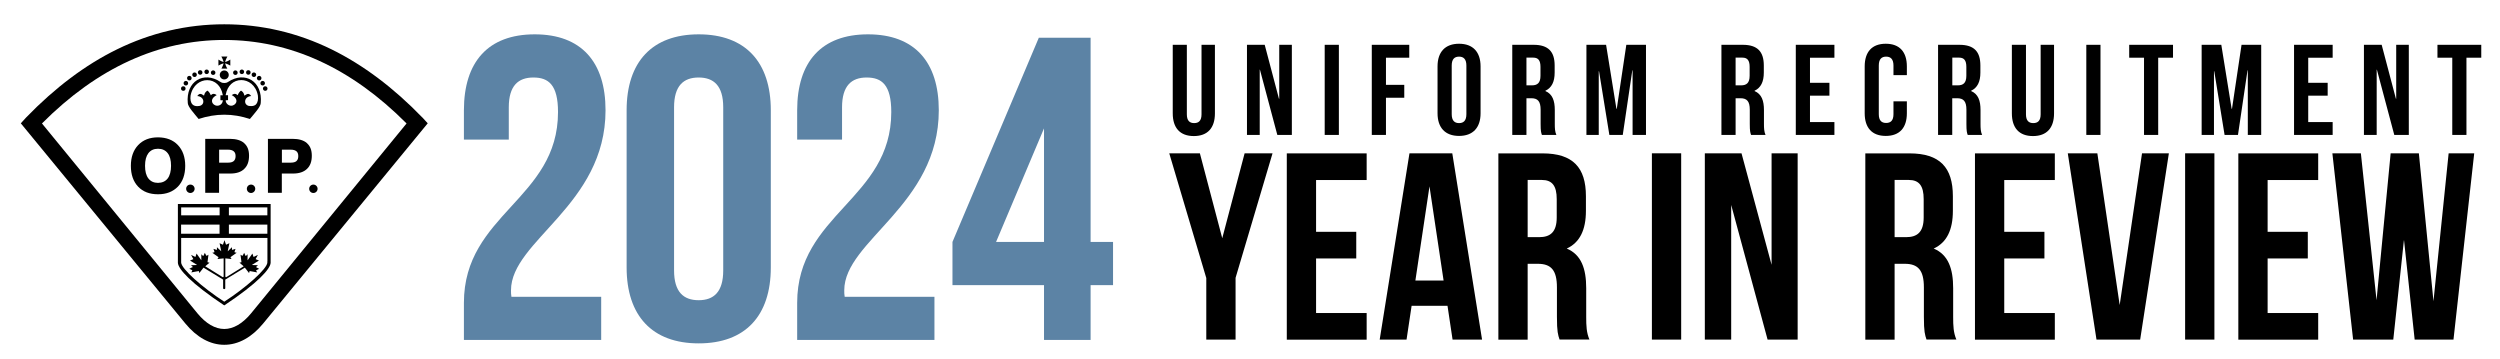
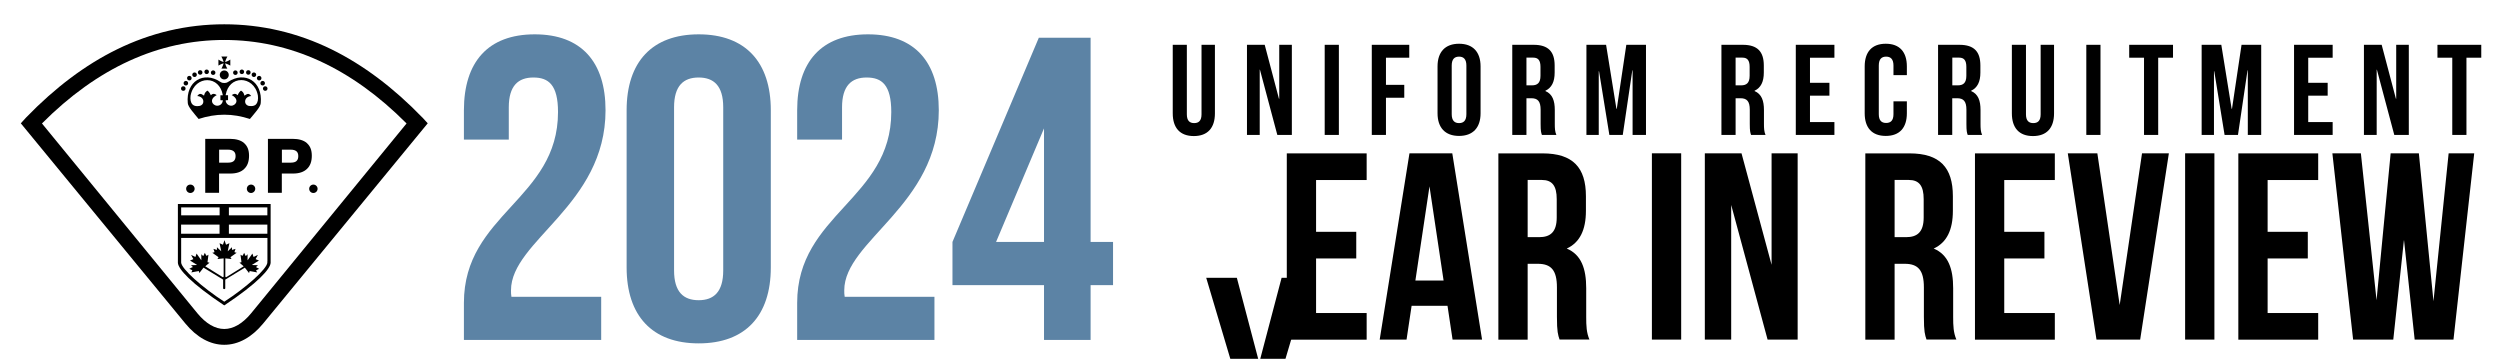
<svg xmlns="http://www.w3.org/2000/svg" id="Layer_1" version="1.1" viewBox="0 0 350.93 50.37">
  <defs>
    <style>
      .st0 {
        fill: #5c83a5;
      }

      .st1 {
        fill-rule: evenodd;
      }
    </style>
  </defs>
  <g>
    <path d="M166.6,6.29v9.76c0,.9.4,1.23,1.03,1.23s1.03-.33,1.03-1.23V6.29h1.88v9.63c0,2.02-1.01,3.18-2.96,3.18s-2.96-1.16-2.96-3.18V6.29h1.99,0Z" />
    <path d="M176.87,9.78h-.04v9.16h-1.79V6.29h2.49l2,7.57h.04v-7.57h1.77v12.65h-2.04l-2.44-9.16h0Z" />
    <path d="M185.95,6.29h1.99v12.65h-1.99V6.29Z" />
    <path d="M194.55,11.91h2.57v1.81h-2.57v5.22h-1.99V6.29h5.26v1.81h-3.27v3.81h0Z" />
    <path d="M201.79,9.32c0-2.02,1.07-3.18,3.02-3.18s3.02,1.16,3.02,3.18v6.58c0,2.02-1.07,3.18-3.02,3.18s-3.02-1.16-3.02-3.18v-6.58ZM203.78,16.03c0,.9.4,1.25,1.03,1.25s1.03-.34,1.03-1.25v-6.83c0-.9-.4-1.25-1.03-1.25s-1.03.34-1.03,1.25v6.83Z" />
    <path d="M216.44,18.94c-.11-.33-.18-.52-.18-1.55v-1.99c0-1.17-.4-1.61-1.3-1.61h-.69v5.15h-1.99V6.29h3c2.06,0,2.95.96,2.95,2.91v.99c0,1.3-.42,2.13-1.3,2.55v.04c.99.42,1.32,1.35,1.32,2.67v1.95c0,.61.02,1.07.22,1.54h-2.03ZM214.27,8.1v3.88h.78c.74,0,1.19-.33,1.19-1.34v-1.25c0-.9-.31-1.3-1.01-1.3h-.96Z" />
    <path d="M226.91,15.27h.04l1.34-8.98h2.76v12.65h-1.88v-9.07h-.04l-1.34,9.07h-1.88l-1.45-8.94h-.04v8.94h-1.73V6.29h2.76l1.45,8.98h.01Z" />
    <path d="M245.8,18.94c-.11-.33-.18-.52-.18-1.55v-1.99c0-1.17-.4-1.61-1.3-1.61h-.69v5.15h-1.99V6.29h3c2.06,0,2.95.96,2.95,2.91v.99c0,1.3-.42,2.13-1.3,2.55v.04c.99.42,1.32,1.35,1.32,2.67v1.95c0,.61.02,1.07.22,1.54h-2.03ZM243.63,8.1v3.88h.78c.74,0,1.19-.33,1.19-1.34v-1.25c0-.9-.31-1.3-1.01-1.3h-.96Z" />
    <path d="M254.07,11.62h2.73v1.81h-2.73v3.7h3.43v1.81h-5.42V6.29h5.42v1.81h-3.43s0,3.52,0,3.52Z" />
    <path d="M267.67,14.22v1.68c0,2.02-1.01,3.18-2.96,3.18s-2.96-1.16-2.96-3.18v-6.58c0-2.02,1.01-3.18,2.96-3.18s2.96,1.16,2.96,3.18v1.23h-1.88v-1.35c0-.9-.4-1.25-1.03-1.25s-1.03.34-1.03,1.25v6.83c0,.9.4,1.23,1.03,1.23s1.03-.33,1.03-1.23v-1.81s1.88,0,1.88,0Z" />
    <path d="M276.21,18.94c-.11-.33-.18-.52-.18-1.55v-1.99c0-1.17-.4-1.61-1.3-1.61h-.69v5.15h-1.99V6.29h3c2.06,0,2.94.96,2.94,2.91v.99c0,1.3-.42,2.13-1.3,2.55v.04c.99.42,1.32,1.35,1.32,2.67v1.95c0,.61.02,1.07.22,1.54h-2.02ZM274.05,8.1v3.88h.78c.74,0,1.19-.33,1.19-1.34v-1.25c0-.9-.31-1.3-1.01-1.3h-.96Z" />
    <path d="M284.39,6.29v9.76c0,.9.4,1.23,1.03,1.23s1.03-.33,1.03-1.23V6.29h1.88v9.63c0,2.02-1.01,3.18-2.96,3.18s-2.96-1.16-2.96-3.18V6.29h1.99-.01Z" />
    <path d="M292.86,6.29h1.99v12.65h-1.99V6.29Z" />
    <path d="M298.89,6.29h6.14v1.81h-2.08v10.84h-1.99v-10.84h-2.08v-1.81h0Z" />
    <path d="M313.27,15.27h.04l1.34-8.98h2.76v12.65h-1.88v-9.07h-.04l-1.34,9.07h-1.88l-1.45-8.94h-.04v8.94h-1.73V6.29h2.76l1.45,8.98h.01Z" />
    <path d="M324.01,11.62h2.73v1.81h-2.73v3.7h3.43v1.81h-5.42V6.29h5.42v1.81h-3.43s0,3.52,0,3.52Z" />
    <path d="M333.66,9.78h-.04v9.16h-1.79V6.29h2.49l2,7.57h.04v-7.57h1.77v12.65h-2.04l-2.44-9.16h.01Z" />
    <path d="M342.16,6.29h6.14v1.81h-2.08v10.84h-1.99v-10.84h-2.08v-1.81h0Z" />
-     <path d="M169.32,39l-5.19-17.48h4.3l3.14,11.92,3.14-11.92h3.92l-5.19,17.48v8.67h-4.11v-8.67h0Z" />
+     <path d="M169.32,39h4.3l3.14,11.92,3.14-11.92h3.92l-5.19,17.48v8.67h-4.11v-8.67h0Z" />
    <path d="M184.74,32.54h5.64v3.74h-5.64v7.66h7.1v3.74h-11.21v-26.15h11.21v3.74h-7.1v7.28h0Z" />
    <path d="M208.05,47.67h-4.15l-.71-4.74h-5.04l-.71,4.74h-3.77l4.18-26.15h6.01l4.18,26.15h.01ZM198.68,39.38h3.96l-1.98-13.22-1.98,13.22h0Z" />
    <path d="M218.92,47.67c-.22-.67-.37-1.08-.37-3.21v-4.11c0-2.43-.82-3.32-2.69-3.32h-1.42v10.65h-4.11v-26.15h6.2c4.26,0,6.09,1.98,6.09,6.01v2.05c0,2.69-.86,4.45-2.69,5.3,2.05.86,2.73,2.84,2.73,5.57v4.03c0,1.27.04,2.2.45,3.17h-4.19ZM214.44,25.26v8.03h1.61c1.53,0,2.47-.67,2.47-2.76v-2.58c0-1.87-.64-2.69-2.09-2.69h-1.99Z" />
    <path d="M231.88,21.52h4.11v26.15h-4.11v-26.15h0Z" />
    <path d="M243.01,28.73v18.94h-3.7v-26.15h5.15l4.22,15.65v-15.65h3.66v26.15h-4.22l-5.12-18.94h.01Z" />
    <path d="M270.43,47.67c-.22-.67-.37-1.08-.37-3.21v-4.11c0-2.43-.82-3.32-2.69-3.32h-1.42v10.65h-4.11v-26.15h6.2c4.26,0,6.09,1.98,6.09,6.01v2.05c0,2.69-.86,4.45-2.69,5.3,2.05.86,2.73,2.84,2.73,5.57v4.03c0,1.27.04,2.2.45,3.17h-4.19ZM265.95,25.26v8.03h1.61c1.53,0,2.47-.67,2.47-2.76v-2.58c0-1.87-.64-2.69-2.09-2.69h-1.99Z" />
    <path d="M281.34,32.54h5.64v3.74h-5.64v7.66h7.1v3.74h-11.21v-26.15h11.21v3.74h-7.1v7.28h0Z" />
    <path d="M297.54,42.85l3.14-21.33h3.77l-4.03,26.15h-6.13l-4.03-26.15h4.15l3.14,21.33h-.01Z" />
    <path d="M306.73,21.52h4.11v26.15h-4.11v-26.15Z" />
    <path d="M318.31,32.54h5.64v3.74h-5.64v7.66h7.1v3.74h-11.21v-26.15h11.21v3.74h-7.1v7.28h0Z" />
    <path d="M337.44,33.74l-1.49,13.93h-5.64l-2.91-26.15h4l2.2,20.62,1.98-20.62h3.96l2.05,20.77,2.13-20.77h3.59l-2.91,26.15h-5.45l-1.49-13.93h-.02Z" />
  </g>
  <g>
    <path class="st0" d="M74.87,10.88c-2.12,0-3.45,1.15-3.45,4.18v4.54h-6.3v-4.12c0-6.79,3.39-10.66,9.94-10.66s9.94,3.88,9.94,10.66c0,13.33-13.27,18.3-13.27,25.27,0,.3,0,.61.06.91h12.6v6.06h-19.27v-5.21c0-12.48,13.21-14.54,13.21-26.78,0-3.82-1.33-4.85-3.45-4.85h-.01Z" />
    <path class="st0" d="M87.96,15.48c0-6.79,3.58-10.66,10.12-10.66s10.12,3.88,10.12,10.66v22.06c0,6.79-3.58,10.66-10.12,10.66s-10.12-3.88-10.12-10.66c0,0,0-22.06,0-22.06ZM94.62,37.96c0,3.03,1.33,4.18,3.45,4.18s3.45-1.15,3.45-4.18V15.06c0-3.03-1.33-4.18-3.45-4.18s-3.45,1.15-3.45,4.18c0,0,0,22.9,0,22.9Z" />
    <path class="st0" d="M121.65,10.88c-2.12,0-3.45,1.15-3.45,4.18v4.54h-6.3v-4.12c0-6.79,3.39-10.66,9.94-10.66s9.94,3.88,9.94,10.66c0,13.33-13.27,18.3-13.27,25.27,0,.3,0,.61.06.91h12.6v6.06h-19.27v-5.21c0-12.48,13.21-14.54,13.21-26.78,0-3.82-1.33-4.85-3.45-4.85h-.01Z" />
    <path class="st0" d="M133.7,33.96l12.12-28.66h7.27v28.66h3.15v6.06h-3.15v7.7h-6.54v-7.7h-12.85s0-6.06,0-6.06ZM146.55,33.96v-15.94l-6.73,15.94h6.73Z" />
  </g>
  <g>
    <path class="st1" d="M59.27,16.48c-4.03-4.17-8.31-7.38-12.73-9.55-4.77-2.34-9.84-3.52-15.06-3.52s-10.29,1.18-15.06,3.52c-4.42,2.16-8.7,5.38-12.73,9.54l-.77.84,23.09,28.09c1.61,1.96,3.5,3,5.47,3s3.86-1.04,5.47-3l23.09-28.09-.77-.84h0ZM31.48,46.18c-1.28,0-2.58-.76-3.76-2.19L5.89,17.33c7.78-7.81,16.38-11.72,25.59-11.72s17.81,3.9,25.59,11.72l-21.83,26.66c-1.18,1.43-2.48,2.19-3.76,2.19Z" />
-     <path class="st1" d="M24.97,20.36c-.69-.72-1.61-1.07-2.79-1.08-1.17,0-2.09.36-2.78,1.08-.68.72-1.03,1.69-1.03,2.92s.34,2.21,1.03,2.93c.68.71,1.6,1.06,2.78,1.06s2.09-.36,2.79-1.07c.68-.71,1.03-1.68,1.03-2.92s-.35-2.2-1.03-2.92ZM23.54,25.05c-.32.41-.77.61-1.36.62h0c-.59,0-1.03-.21-1.35-.62s-.47-1-.47-1.78.16-1.36.47-1.77c.32-.41.76-.62,1.35-.62h0c.59,0,1.04.21,1.36.62s.47,1.01.47,1.77-.16,1.37-.47,1.78Z" />
    <path class="st1" d="M43.09,20.09c-.46-.4-1.13-.6-2.01-.6h-3.47v7.57h1.95v-2.7h1.58c.85,0,1.5-.22,1.95-.65.46-.43.68-1.04.68-1.85s-.23-1.36-.69-1.77h0ZM41.63,22.6c-.17.15-.43.23-.78.23h-1.28v-1.82h1.26c.35,0,.61.08.79.23.17.15.25.38.25.67,0,.32-.08.54-.25.69h0Z" />
    <path class="st1" d="M34.28,20.09c-.46-.4-1.13-.6-2.01-.6h-3.46v7.57h1.94v-2.7h1.58c.85,0,1.51-.21,1.95-.65.46-.43.68-1.04.68-1.85s-.23-1.36-.69-1.77h0ZM32.82,22.6c-.17.15-.43.23-.77.23h-1.29v-1.82h1.26c.35,0,.61.08.79.23.18.15.26.38.26.67,0,.32-.09.54-.25.69Z" />
    <path class="st1" d="M26.13,26.5c0,.32.26.59.59.59s.6-.27.6-.59-.26-.59-.6-.59-.59.26-.59.59Z" />
    <path class="st1" d="M35.24,27.09c.32,0,.59-.27.59-.59s-.26-.59-.59-.59-.59.26-.59.59.26.59.59.59Z" />
    <path class="st1" d="M43.99,25.91c-.32,0-.59.26-.59.59s.26.59.59.59.59-.27.59-.59-.26-.59-.59-.59Z" />
    <path class="st1" d="M32,11.51c-.19.12-.34.14-.52.14s-.33-.02-.52-.14c-2.37-1.6-4.9-.09-4.6,2.97.04.53.85,1.4,1.52,2.22,1.19-.39,2.39-.6,3.6-.6s2.41.21,3.6.6c.67-.81,1.49-1.69,1.52-2.22.3-3.06-2.23-4.57-4.6-2.97ZM31.27,14.17c-.07.43-.41.67-.77.67s-.66-.24-.73-.55c-.04-.17-.04-.58.65-.94-.29-.22-.53-.24-.75-.05l-.08.07-.04-.09c-.11-.25-.26-.44-.43-.56-.2.13-.37.27-.45.6l-.03.11-.1-.07c-.13-.09-.28-.18-.42-.18-.09,0-.24.03-.43.3.51.04.79.34.84.64.06.33-.1.65-.52.75h-.02c-.11.02-.2.03-.29.03-.3,0-.52-.08-.68-.24-.27-.28-.33-.72-.27-1.24.29-1.5,1.38-2.17,2.33-2.17,1.1,0,1.95.8,2.18,2.03l.02.09h-.34v.69l.35.03v.09h-.02ZM35.94,14.65c-.16.16-.38.24-.68.24-.09,0-.19,0-.3-.02h-.02c-.42-.1-.58-.43-.52-.75.05-.3.33-.6.84-.64-.19-.26-.34-.3-.43-.3-.14,0-.29.09-.42.18l-.1.07-.03-.11c-.08-.33-.25-.47-.45-.6-.17.12-.32.31-.43.56l-.04.09-.08-.07c-.22-.19-.46-.17-.75.05.69.37.68.78.65.94-.07.31-.39.55-.73.55s-.7-.25-.77-.67v-.09l.33-.03v-.69h-.34l.02-.09c.23-1.24,1.08-2.03,2.18-2.03.95,0,2.05.67,2.33,2.17.06.52,0,.96-.27,1.24h0Z" />
    <path class="st1" d="M31.06,9.63h.85s-.22-.35-.31-.74c.38.1.73.32.73.32v-.85s-.35.26-.73.35c.09-.4.32-.77.32-.77h-.85s.23.37.32.77c-.38-.1-.73-.35-.73-.35v.85s.35-.23.73-.32c-.1.39-.31.74-.31.74h-.02Z" />
    <path class="st1" d="M31.48,11.15c.35,0,.63-.28.63-.63s-.28-.63-.63-.63-.63.28-.63.63.28.63.63.63Z" />
    <path class="st1" d="M29.92,10.52c.18,0,.32-.14.32-.32s-.14-.32-.32-.32-.32.14-.32.32.14.32.32.32Z" />
    <path class="st1" d="M29.01,10.4c.18,0,.32-.14.32-.32s-.14-.32-.32-.32-.32.14-.32.32.14.32.32.32Z" />
    <path class="st1" d="M28.1,10.49c.18,0,.32-.14.32-.32s-.14-.32-.32-.32-.32.14-.32.32.14.32.32.32Z" />
    <path class="st1" d="M27.31,10.81c.18,0,.32-.14.32-.32s-.14-.32-.32-.32-.32.14-.32.32.14.32.32.32Z" />
    <circle cx="26.58" cy="10.97" r=".32" />
    <path class="st1" d="M26.09,12c.18,0,.32-.14.32-.32s-.14-.32-.32-.32-.32.14-.32.32.14.32.32.32Z" />
    <circle cx="25.73" cy="12.43" r=".32" />
    <path class="st1" d="M33.04,10.52c.18,0,.32-.14.32-.32s-.14-.32-.32-.32-.32.14-.32.32.14.32.32.32Z" />
    <path class="st1" d="M33.95,10.4c.18,0,.32-.14.32-.32s-.14-.32-.32-.32-.32.14-.32.32.14.32.32.32Z" />
    <path class="st1" d="M34.86,10.49c.18,0,.32-.14.32-.32s-.14-.32-.32-.32-.32.14-.32.32.14.32.32.32Z" />
    <path class="st1" d="M35.64,10.81c.18,0,.32-.14.32-.32s-.14-.32-.32-.32-.32.14-.32.32.14.32.32.32Z" />
    <path class="st1" d="M36.38,11.29c.18,0,.32-.14.32-.32s-.14-.32-.32-.32-.32.14-.32.32.14.32.32.32Z" />
    <path class="st1" d="M36.55,11.68c0,.18.14.32.32.32s.32-.14.32-.32-.14-.32-.32-.32-.32.14-.32.32Z" />
    <path class="st1" d="M36.91,12.43c0,.18.14.32.32.32s.32-.14.32-.32-.14-.32-.32-.32-.32.14-.32.32Z" />
    <path class="st1" d="M31.48,28.64h-6.51v8.25c.04.86,1.77,2.83,6.51,5.98,4.74-3.15,6.47-5.13,6.51-5.98v-8.25h-6.51ZM25.42,32.81v-1.28h5.4v1.28h-5.4ZM30.83,29.11v1.12h-5.4v-1.12h5.4ZM37.53,36.64v.2c0,.88-3.04,3.57-6.05,5.51-3.01-1.94-6.05-4.63-6.05-5.51v-3.44h12.11v3.25h-.01ZM32.13,32.81v-1.28h5.4v1.28h-5.4ZM37.53,30.23h-5.4v-1.12h5.4v1.12Z" />
    <path class="st1" d="M26.97,37.52l-.4.22.39.18s.05.05.03.08l-.14.24,1.03-.19s.04,0,.04.03l.06.25.59-.76,2.75,1.68h0v1.21c0,.07.07.13.15.13s.15-.06.15-.13v-1.21h0l2.75-1.68.59.76.07-.25s0-.03.04-.03l1.03.19-.14-.24s0-.07.03-.08l.39-.18-.4-.22s-.05-.04-.02-.06l.25-.23-.82-.03s-.02,0,0-.03l.96-.6-.42-.17s-.05-.03-.04-.04l.31-.58-.59.28s-.03,0-.04-.04l-.14-.43-.65.92s-.03.03-.03,0v-.82l-.23.24s-.05,0-.06-.03l-.19-.41-.2.38s-.05.05-.08.03l-.23-.15.13,1.03s0,.04-.03.04l-.25.05.6.51-2.43,1.51c-.06.03-.11,0-.11,0-.04-.04-.04-.1-.04-.1v-2.52l.87.09-.14-.22s-.02-.03,0-.05l.86-.61-.27-.06s-.05-.04-.03-.08l.14-.41-.44.14s-.06,0-.06-.03v-.34l-.59.57s-.02,0,0-.03l.23-1.1-.42.19s-.05.02-.06,0l-.21-.62-.21.62s-.03.02-.06,0l-.42-.19.23,1.1s0,.04,0,.03l-.6-.57v.34s-.02.04-.05.03l-.44-.14.14.41s0,.07-.03.08l-.27.06.86.61s.03.03,0,.05l-.14.22.87-.09v2.52s0,.06-.04.1c0,0-.05.04-.11,0l-2.43-1.51.6-.51-.25-.05s-.04,0-.03-.04l.13-1.03-.23.15s-.06,0-.08-.03l-.2-.38-.19.41s-.04.05-.06.03l-.24-.24v.82s0,.02-.02,0l-.65-.92-.14.43s-.02.05-.04.04l-.59-.28.31.58s0,.03-.04.04l-.42.17.96.6s.03.03,0,.03l-.82.03.25.23s0,.05-.02.06h-.07Z" />
  </g>
</svg>